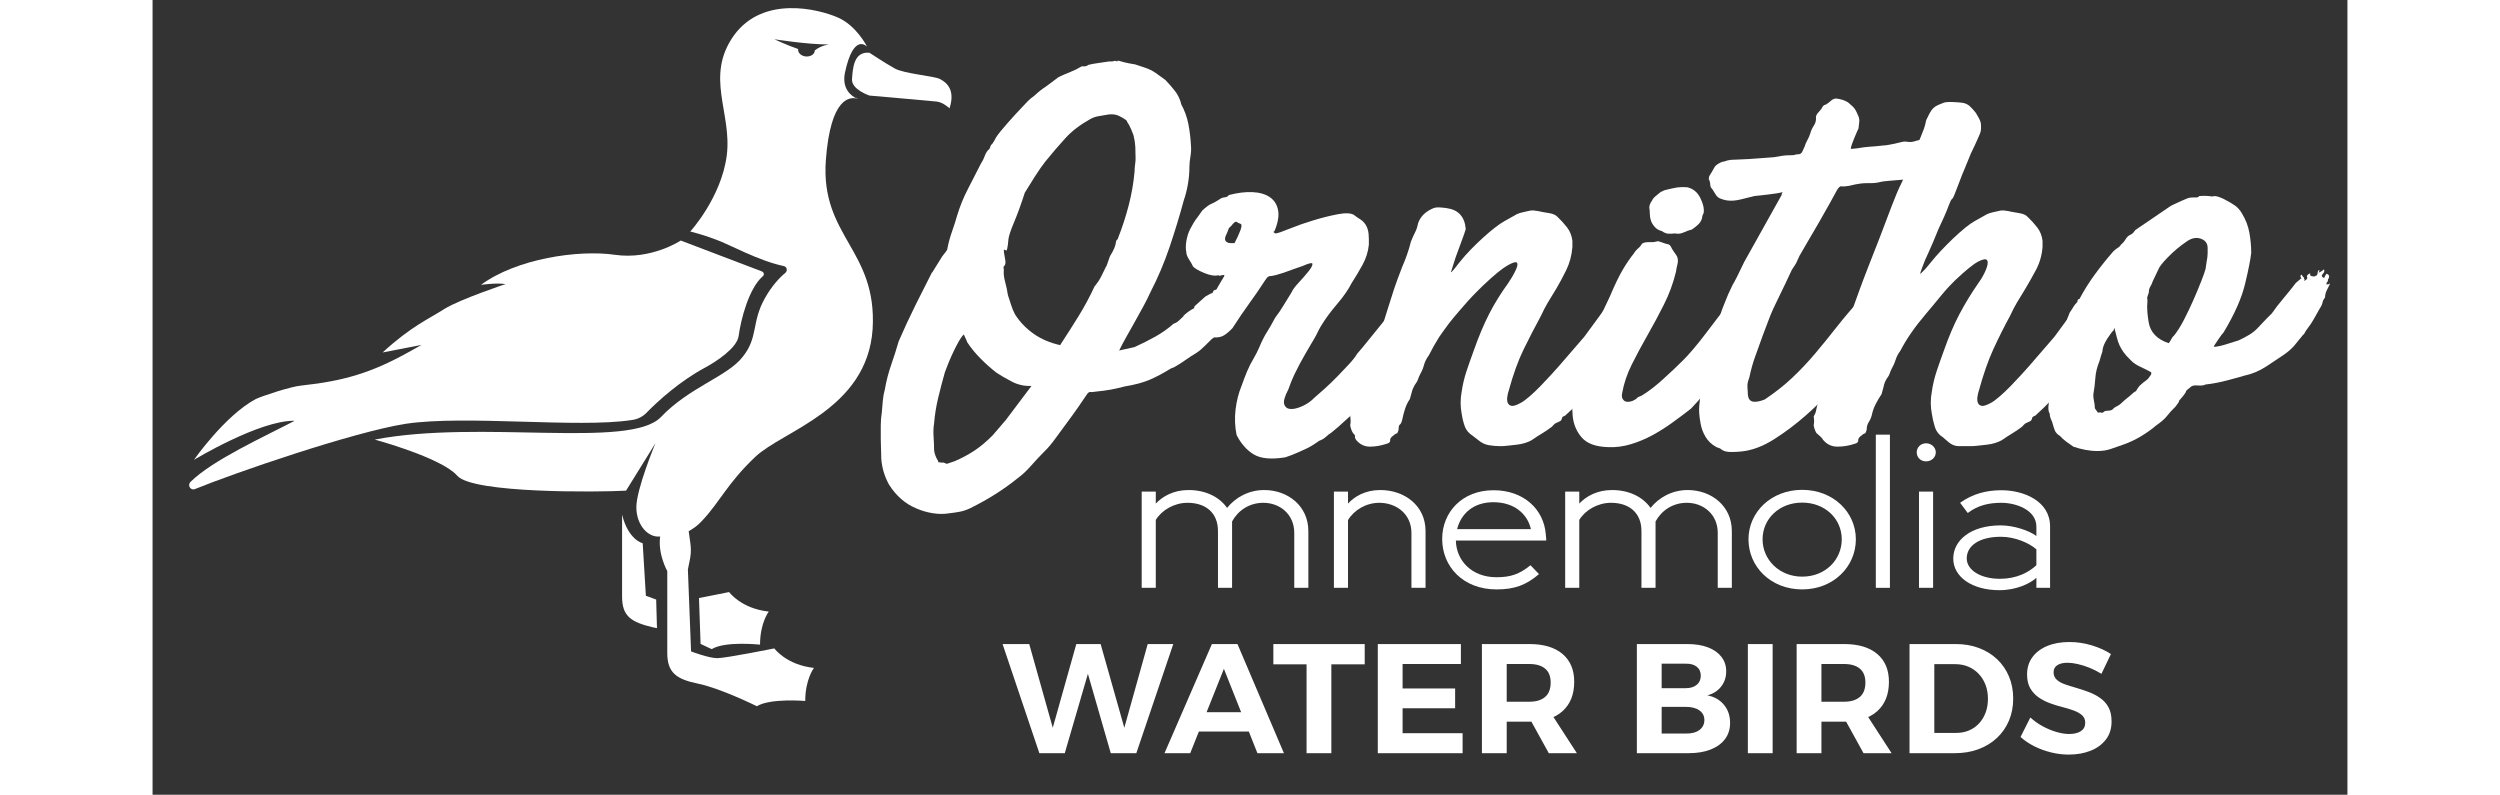
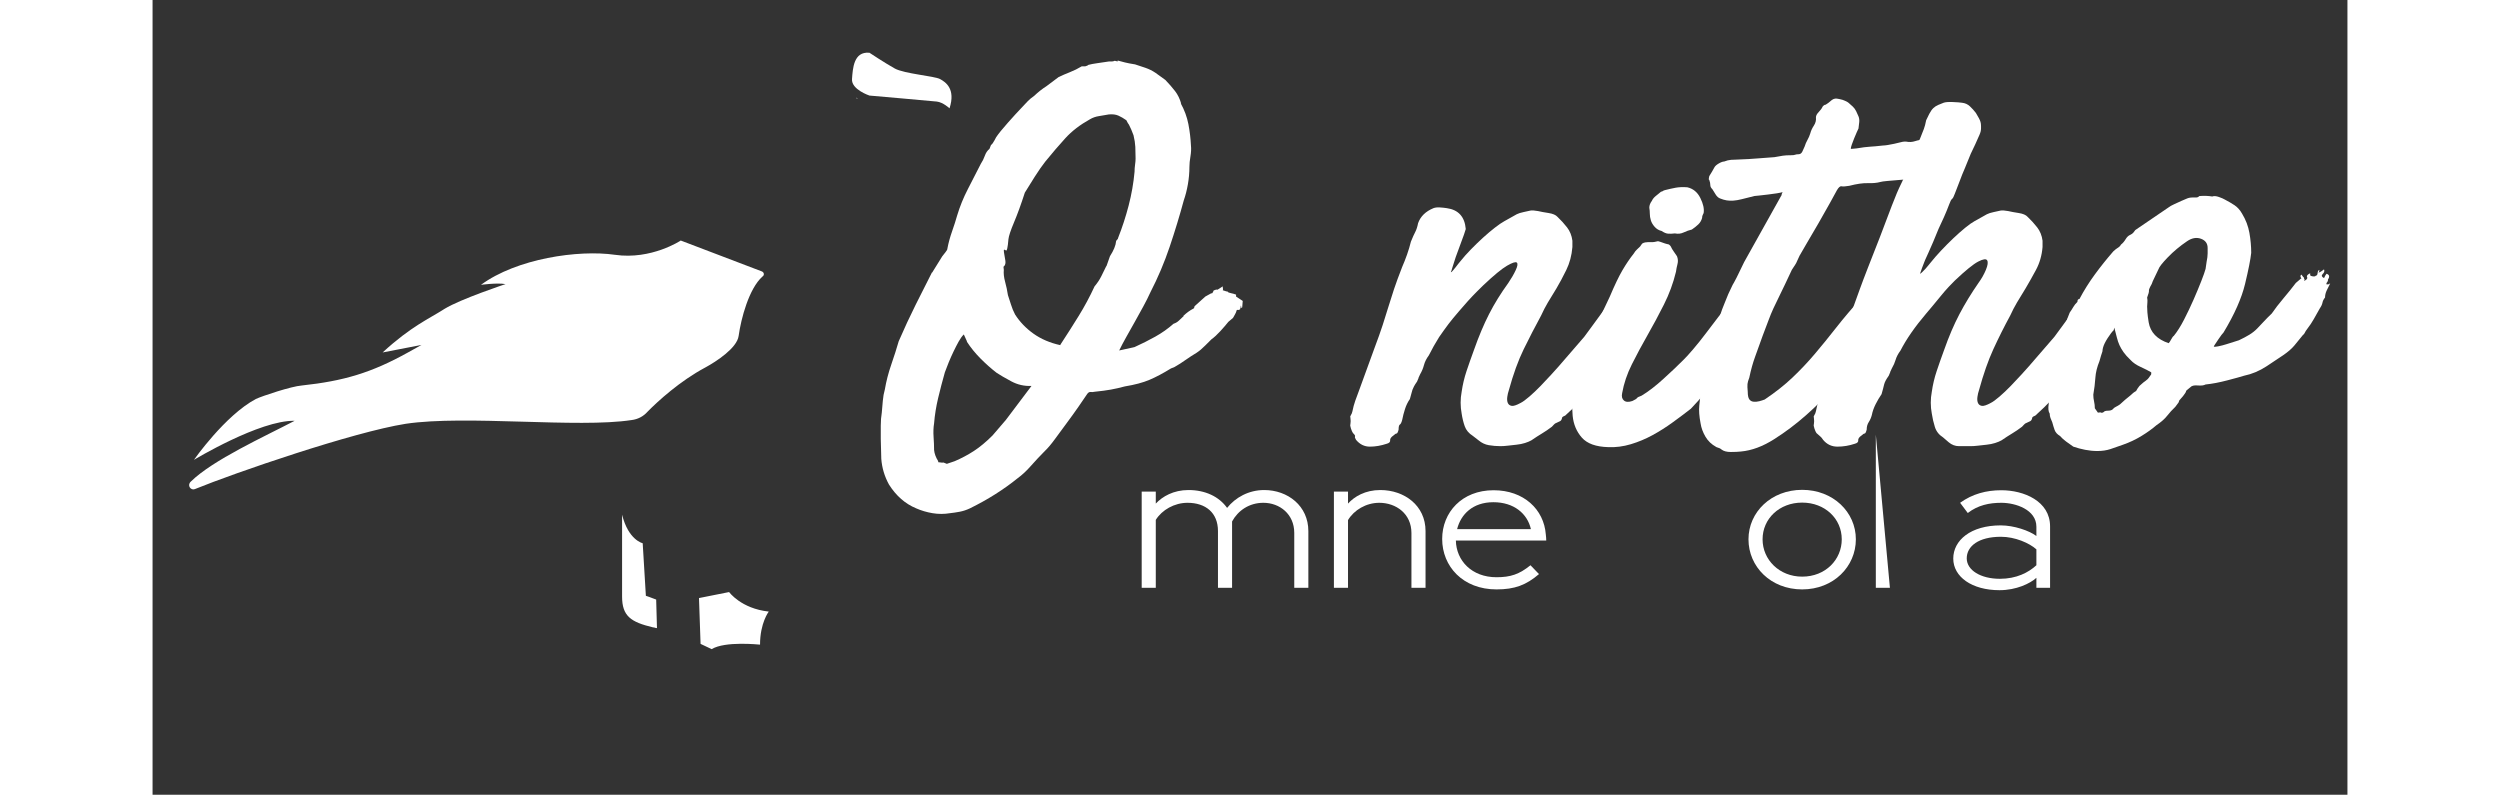
<svg xmlns="http://www.w3.org/2000/svg" viewBox="0 0 506.628 183.446" style="width: 280px; height: 89.012px; max-height: 100%;">
  <rect x="0" y="0" width="506.628" height="183.446" fill="#333333" stroke="none" />
  <rect id="backgroundrect" width="100%" height="100%" x="0" y="0" fill="none" stroke="none" class="" style="" transform="matrix(1, 0, 0, 1, 0, -2.842170943040401e-14)" />
  <g class="currentLayer" style="" transform="matrix(0.76, 0, 0, 0.72, -641.903, 107.554)">
    <g transform="matrix(-2.408, 0, 0, 2.408, 1091.717, -155.587)" id="logomark" style="">
      <g fill="#232323">
        <path d="M14.4 13.1c-.1-1.4-.2-3.7-2.2-3.5 0 0-2 1.4-3.2 2.1-1.2.7-5 1-5.7 1.4-.7.4-2 1.3-1.2 3.9 0 0 .8-.8 1.6-.9.9-.1 8.5-.8 8.5-.8s2.3-.8 2.2-2.2zM97.8 66.7c-2.8-2.9-9.3-6-13.1-8.1 4.4-.1 12.7 5.2 12.7 5.2s-3.9-5.9-7.8-8.1c-.8-.4-4.5-1.7-5.8-1.8-5.3-.6-8.8-1.7-13.4-4.4-1-.6-1.7-1-1.7-1l4.9 1C70 46 67.7 45 65.8 43.7c-2-1.3-7.7-3.3-7.7-3.3 1.1-.2 3.1.1 3.1.1-4.5-3.5-12.3-4.7-16.9-4-4.6.7-8.3-1.9-8.3-1.9l-10.2 4.1c-.3.1-.4.5-.1.7 1.7 1.6 2.7 5.6 3 7.9.2 1.6 2.8 3.4 4.2 4.2 3.2 1.8 6 4.5 7.3 5.9.5.6 1.2 1 2 1.1 6.8 1.1 20.9-.7 28.5.5 6.6 1.1 21.5 6.5 26.6 8.7.5.2 1-.5.5-1zM40.8 74.9l-.4 7s-.6.2-1.3.5l-.1 3.8c.2 0 .3-.1.5-.1 2.8-.7 3.9-1.5 3.9-4.1V71.1c-.8 3.4-2.6 3.8-2.6 3.8zM32.1 89l1.4-.7.2-6.1-3.8-.8s-1.5 2.2-5 2.6c0 0 1.1 1.5 1.1 4.4.1 0 4.4-.5 6.1.6z" style="fill: rgb(255, 255, 255);" />
-         <path d="M38.5 58.1c-3.6-4-8.4-5.4-10.3-8-2-2.6-1.1-4.6-2.8-7.8-.9-1.7-1.9-2.8-2.6-3.4-.3-.3-.2-.8.2-.9 3.2-.7 6.9-2.9 8.5-3.5 1.7-.7 3.3-1.1 3.3-1.1s-3.9-4.5-4.6-10.1c-.7-5.7 2.8-10.5-.9-16-3.7-5.4-10.7-3.5-13.1-2.4-2.4 1.1-3.7 3.9-3.7 3.9s1.7-2 2.8 3.5c.4 2.2-.9 3.1-1.5 3.4.8-.2 3.3-.3 3.9 8.2.7 10.2-6.5 11.9-5.9 22.5.7 10.7 11.3 13.5 14.8 17s4.4 5.9 6.7 8.5c.6.7 1.2 1.1 1.7 1.4l-.2 1.5c-.1.7-.1 1.3 0 2l.3 1.6-.4 10.9s-2.2.9-3.3.9c-1.1 0-7.2-1.3-7.2-1.3s-1.5 2.2-5 2.6c0 0 1.1 1.5 1.1 4.4 0 0 4.4-.4 6.1.7 0 0 4.6-2.4 7.4-3s3.9-1.5 3.9-4.1V78.6s1.2-2.2.9-4.6c1.5.2 3-1.5 3-3.9s-2.4-8.5-2.4-8.5l3.7 6.3c3.3.2 19.4.4 21.3-2 2-2.4 10.4-4.8 10.4-4.8-13.3-2.7-32.2 1.3-36.1-3zm-18.4-48c-.5 0-1-.3-1-.8-.8-.7-1.8-.8-1.8-.8 2.8 0 6.9-.7 6.9-.7s-1.6.8-3 1.3v.1c0 .5-.5.9-1.1.9z" style="fill: rgb(255, 255, 255);" />
        <path d="M13.9 15.6c-.2 0-.2.1-.2.1s.1 0 .2-.1z" style="fill: rgb(255, 255, 255);" />
      </g>
    </g>
    <g transform="matrix(2.255, 0, 0, 2.255, 854.962, -115.605)" fill="#ffffff" id="svg_13" class="selected" fill-opacity="1" style="">
      <g id="line1" fill="#ffffff" fill-opacity="1">
        <path d="M138.904,68.592 L140.803,68.592 L140.803,59.156 C141.612,57.592 143.12,56.503 145.018,56.503 C147.224,56.503 149.178,58.123 149.178,60.775 L149.178,68.592 L151.077,68.592 L151.077,60.524 C151.077,56.95 148.313,54.689 145.13,54.689 C143.036,54.689 141.249,55.75 140.132,57.229 C139.044,55.61 137.173,54.689 134.94,54.689 C132.901,54.689 131.422,55.61 130.528,56.615 L130.528,54.912 L128.63,54.912 L128.63,68.592 L130.528,68.592 L130.528,58.932 C131.366,57.508 133.041,56.503 134.8,56.503 C137.229,56.503 138.904,57.899 138.904,60.524 z" id="svg_14" fill-opacity="1" style="" />
        <path d="M164.961,68.592 L166.86,68.592 L166.86,60.524 C166.86,56.866 163.984,54.689 160.773,54.689 C158.735,54.689 157.283,55.61 156.418,56.615 L156.418,54.912 L154.519,54.912 L154.519,68.592 L156.418,68.592 L156.418,58.96 C157.228,57.536 158.847,56.503 160.634,56.503 C162.867,56.503 164.961,58.039 164.961,60.803 z" id="svg_15" fill-opacity="1" style="" />
        <path d="M176.416,68.816 C178.873,68.816 180.409,68.202 182.14,66.638 L180.995,65.382 C179.487,66.666 178.315,67.085 176.416,67.085 C173.094,67.085 171,64.74 170.944,61.864 L183.117,61.864 C183.117,61.585 183.089,61.305 183.061,61.026 C182.81,57.425 180.074,54.717 176.025,54.717 C171.754,54.717 169.101,57.871 169.101,61.64 C169.101,65.549 171.893,68.816 176.416,68.816 zM175.997,56.42 C178.761,56.42 180.576,58.039 181.051,60.245 L171.112,60.245 C171.614,58.151 173.206,56.42 175.997,56.42 z" id="svg_16" fill-opacity="1" style="" />
-         <path d="M195.94,68.592 L197.839,68.592 L197.839,59.156 C198.648,57.592 200.156,56.503 202.055,56.503 C204.26,56.503 206.215,58.123 206.215,60.775 L206.215,68.592 L208.113,68.592 L208.113,60.524 C208.113,56.95 205.349,54.689 202.166,54.689 C200.072,54.689 198.286,55.75 197.169,57.229 C196.08,55.61 194.209,54.689 191.976,54.689 C189.938,54.689 188.458,55.61 187.565,56.615 L187.565,54.912 L185.666,54.912 L185.666,68.592 L187.565,68.592 L187.565,58.932 C188.402,57.508 190.077,56.503 191.836,56.503 C194.265,56.503 195.94,57.899 195.94,60.524 z" id="svg_17" fill-opacity="1" style="" />
        <path d="M217.586,67.001 C214.515,67.001 212.253,64.6 212.253,61.696 C212.253,58.765 214.515,56.475 217.586,56.475 C220.657,56.475 222.918,58.765 222.918,61.696 C222.918,64.572 220.741,67.001 217.586,67.001 zM217.586,68.816 C221.83,68.816 224.817,65.549 224.817,61.696 C224.817,57.816 221.746,54.661 217.586,54.661 C213.426,54.661 210.355,57.816 210.355,61.696 C210.355,65.577 213.342,68.816 217.586,68.816 z" id="svg_18" fill-opacity="1" style="" />
-         <path d="M227.506,68.592 L229.404,68.592 L229.404,46.815 L227.506,46.815 z" id="svg_19" fill-opacity="1" style="" />
-         <path d="M233.321,68.592 L235.22,68.592 L235.22,54.912 L233.321,54.912 zM234.271,50.612 C234.997,50.612 235.583,50.054 235.583,49.328 C235.583,48.63 234.997,48.044 234.271,48.044 C233.545,48.044 233.014,48.63 233.014,49.328 C233.014,50.054 233.545,50.612 234.271,50.612 z" id="svg_20" fill-opacity="1" style="" />
+         <path d="M227.506,68.592 L229.404,68.592 L227.506,46.815 z" id="svg_19" fill-opacity="1" style="" />
        <path d="M244.162,68.927 C246.424,68.927 248.294,67.978 249.132,67.169 L249.132,68.592 L250.975,68.592 L250.975,59.854 C250.975,56.252 247.429,54.717 244.414,54.717 C242.375,54.717 240.505,55.247 238.858,56.503 L239.891,57.955 C241.259,56.838 242.794,56.503 244.414,56.503 C246.34,56.503 249.132,57.481 249.132,59.91 L249.132,61.222 C248.183,60.468 246.117,59.714 244.33,59.714 C240.282,59.714 237.936,61.836 237.936,64.432 C237.936,67.029 240.449,68.927 244.162,68.927 zM244.218,67.308 C241.622,67.308 239.751,66.08 239.751,64.404 C239.751,62.674 241.342,61.333 244.358,61.333 C246.256,61.333 248.183,62.227 249.132,63.12 L249.132,65.382 C248.071,66.415 246.452,67.308 244.218,67.308 z" id="svg_21" fill-opacity="1" style="" />
      </g>
    </g>
    <g id="line1" class="selected" fill="#ffffff" fill-opacity="1" transform="matrix(1.286, 0, 0, 1.286, 841.421, -159.95)" style="">
      <path d="M252.559,81.3 L251.106,82.148 L248.563,84.569 L248.442,85.054 C247.877,85.377 247.413,85.679 247.05,85.962 C246.687,86.244 246.303,86.587 245.9,86.991 L246.021,86.991 L244.87,88.141 C244.507,88.505 244.083,88.767 243.599,88.928 C242.307,90.139 240.875,91.209 239.3,92.137 C237.726,93.065 236.092,93.933 234.397,94.74 C234.316,94.74 234.235,94.761 234.154,94.801 C234.074,94.841 233.993,94.862 233.912,94.862 L230.764,95.588 C231.248,94.539 231.813,93.408 232.459,92.198 C233.105,90.987 233.771,89.736 234.457,88.444 C235.143,87.153 235.809,85.881 236.455,84.63 C237.101,83.379 237.666,82.188 238.15,81.058 C239.926,77.425 241.44,73.652 242.691,69.737 C243.942,65.822 245.052,61.967 246.021,58.173 C246.424,56.962 246.747,55.63 246.989,54.177 C247.231,52.724 247.353,51.271 247.353,49.818 C247.353,49.092 247.433,48.224 247.595,47.215 C247.756,46.206 247.797,45.298 247.716,44.491 C247.635,42.715 247.433,40.939 247.11,39.163 C246.787,37.387 246.182,35.652 245.294,33.956 L245.415,34.078 C245.092,32.867 244.608,31.817 243.962,30.929 C243.316,30.041 242.55,29.113 241.662,28.144 C240.854,27.499 240.088,26.913 239.361,26.389 C238.635,25.864 237.827,25.44 236.939,25.117 L234.518,24.27 C234.114,24.189 233.67,24.108 233.186,24.028 C232.701,23.947 231.773,23.705 230.401,23.301 L230.401,23.543 C229.917,23.382 229.634,23.341 229.553,23.422 C229.473,23.503 229.271,23.543 228.948,23.543 L228.342,23.543 C227.374,23.705 226.466,23.846 225.618,23.967 C224.77,24.088 224.064,24.229 223.499,24.391 C223.338,24.552 223.136,24.653 222.894,24.694 C222.651,24.734 222.692,24.754 223.015,24.754 L221.925,24.754 C221.037,25.319 220.109,25.803 219.14,26.207 C218.171,26.611 217.283,27.014 216.476,27.418 L213.57,29.719 C212.602,30.364 211.633,31.172 210.664,32.14 C210.099,32.544 209.595,32.988 209.151,33.472 C208.707,33.956 208.202,34.521 207.637,35.167 C206.83,36.055 205.781,37.266 204.489,38.8 C203.197,40.334 202.269,41.544 201.704,42.432 C201.785,42.271 201.664,42.513 201.341,43.159 C201.018,43.805 200.735,44.208 200.493,44.37 L200.13,45.338 C199.646,45.742 199.282,46.307 199.04,47.033 C198.798,47.76 198.475,48.446 198.072,49.092 C197.103,51.11 196.094,53.189 195.044,55.328 C193.995,57.467 193.147,59.667 192.502,61.927 C192.179,63.138 191.775,64.47 191.291,65.923 C190.806,67.376 190.443,68.788 190.201,70.16 C190.201,70.403 190.04,70.725 189.717,71.129 C189.394,71.533 189.152,71.856 188.99,72.098 L186.569,76.215 L186.569,76.094 C185.358,78.596 184.066,81.3 182.694,84.206 C181.322,87.112 179.99,90.139 178.698,93.287 C178.214,95.063 177.629,97.001 176.942,99.099 C176.256,101.198 175.752,103.257 175.429,105.275 C175.187,106.163 175.025,107.111 174.945,108.12 C174.864,109.129 174.783,110.118 174.702,111.087 C174.541,112.055 174.46,113.145 174.46,114.356 L174.46,117.625 C174.46,118.352 174.48,119.179 174.521,120.107 C174.561,121.036 174.581,121.863 174.581,122.59 C174.743,124.85 175.348,126.989 176.398,129.007 C178.093,131.832 180.232,133.81 182.815,134.94 C184.026,135.505 185.317,135.909 186.69,136.151 C188.062,136.393 189.434,136.393 190.806,136.151 C191.533,136.07 192.3,135.949 193.107,135.788 C193.914,135.626 194.722,135.344 195.529,134.94 C199.726,132.761 203.48,130.258 206.79,127.433 C207.839,126.626 208.868,125.617 209.877,124.406 C210.886,123.195 211.996,121.944 213.207,120.652 C213.933,119.926 214.741,118.917 215.629,117.625 C216.517,116.334 217.445,115.002 218.414,113.629 C219.382,112.257 220.29,110.925 221.138,109.634 C221.986,108.342 222.692,107.252 223.257,106.364 C223.499,106.042 223.761,105.9 224.044,105.941 C224.326,105.981 224.629,105.961 224.952,105.88 C226.486,105.719 227.777,105.537 228.827,105.335 C229.876,105.133 230.966,104.871 232.096,104.548 C234.437,104.145 236.374,103.6 237.908,102.914 C239.442,102.227 241.137,101.279 242.994,100.068 L243.841,99.705 L245.173,98.857 L247.716,97.041 C248.765,96.395 249.552,95.83 250.077,95.346 C250.602,94.862 251.429,94.014 252.559,92.803 C253.205,92.319 253.911,91.633 254.678,90.745 C255.445,89.857 256.071,89.09 256.555,88.444 L257.645,87.475 C257.725,87.314 257.867,87.052 258.068,86.688 C258.27,86.325 258.412,85.982 258.492,85.659 C258.492,85.498 258.593,85.437 258.795,85.478 C258.997,85.518 259.178,85.457 259.34,85.296 C259.34,85.134 259.36,85.034 259.4,84.993 C259.441,84.953 259.461,84.852 259.461,84.69 C259.461,84.448 259.481,84.368 259.521,84.448 C259.562,84.529 259.582,84.63 259.582,84.751 C259.582,84.872 259.602,84.953 259.643,84.993 C259.683,85.034 259.743,84.973 259.824,84.812 L259.945,83.237 L258.371,82.148 L258.371,81.663 C257.968,81.502 257.564,81.381 257.16,81.3 C256.757,81.219 256.474,81.098 256.313,80.937 L255.223,80.574 C255.304,80.412 255.324,80.291 255.284,80.21 C255.243,80.13 255.223,79.928 255.223,79.605 C254.335,80.251 253.871,80.533 253.831,80.453 C253.79,80.372 253.689,80.372 253.528,80.453 C253.447,80.533 253.326,80.574 253.165,80.574 C253.165,80.493 253.084,80.634 252.922,80.997 C252.761,81.361 252.64,81.462 252.559,81.3 zM216.961,94.014 L216.839,94.256 C214.418,93.691 212.319,92.743 210.543,91.411 C208.767,90.079 207.314,88.484 206.184,86.628 C205.781,85.821 205.458,84.993 205.215,84.146 C204.973,83.298 204.731,82.511 204.489,81.784 C204.328,80.654 204.106,79.544 203.823,78.455 C203.54,77.365 203.44,76.376 203.52,75.488 C203.52,75.327 203.5,75.145 203.46,74.943 C203.419,74.741 203.48,74.6 203.641,74.519 C203.884,74.197 203.964,73.753 203.884,73.188 C203.803,72.622 203.722,72.118 203.641,71.674 C203.561,71.23 203.52,70.887 203.52,70.645 C203.52,70.403 203.682,70.403 204.005,70.645 C204.247,70.887 204.449,69.959 204.61,67.86 C204.691,67.053 205.135,65.64 205.942,63.622 C206.749,61.604 207.597,59.142 208.485,56.236 C209.13,55.106 209.918,53.774 210.846,52.24 C211.774,50.706 212.602,49.455 213.328,48.486 C214.943,46.388 216.517,44.45 218.05,42.674 C219.584,40.899 221.521,39.324 223.862,37.952 C224.508,37.549 225.214,37.286 225.981,37.165 C226.748,37.044 227.535,36.903 228.342,36.741 C229.23,36.661 229.977,36.762 230.582,37.044 C231.188,37.327 231.813,37.71 232.459,38.194 L232.823,38.921 L233.065,39.284 C233.226,39.607 233.408,40.011 233.61,40.495 C233.811,40.979 233.993,41.464 234.154,41.948 C234.397,42.997 234.538,43.966 234.578,44.854 C234.619,45.742 234.639,46.711 234.639,47.76 C234.639,48.164 234.598,48.668 234.518,49.274 C234.437,49.879 234.397,50.464 234.397,51.029 C234.154,53.855 233.69,56.66 233.004,59.445 C232.318,62.229 231.491,64.913 230.522,67.497 C230.522,67.658 230.441,67.819 230.28,67.981 C230.118,68.142 230.038,68.263 230.038,68.344 C229.957,69.394 229.473,70.645 228.585,72.098 L227.737,74.641 L227.737,74.519 C227.333,75.407 226.93,76.275 226.526,77.123 C226.123,77.97 225.598,78.798 224.952,79.605 C223.822,82.188 222.571,84.65 221.198,86.991 C219.826,89.332 218.414,91.673 216.961,94.014 zM204.005,112.903 L200.856,116.778 C199.323,118.392 197.85,119.684 196.437,120.652 C195.024,121.621 193.511,122.469 191.896,123.195 L190.201,123.8 C190.12,123.881 189.939,123.841 189.656,123.679 C189.374,123.518 189.152,123.478 188.99,123.558 L188.022,123.437 L188.022,123.195 C187.457,122.226 187.134,121.298 187.053,120.41 C187.053,119.441 187.013,118.352 186.932,117.141 C186.851,115.93 186.891,114.8 187.053,113.751 C187.214,111.652 187.537,109.533 188.022,107.394 C188.506,105.255 189.031,103.136 189.596,101.037 C189.838,100.31 190.141,99.483 190.504,98.555 C190.867,97.626 191.25,96.718 191.654,95.83 C192.058,94.942 192.461,94.115 192.865,93.348 C193.269,92.581 193.672,91.996 194.076,91.592 L194.802,93.287 L194.802,93.408 C195.69,94.862 196.76,96.254 198.011,97.586 C199.262,98.918 200.534,100.108 201.825,101.158 C202.632,101.723 203.783,102.429 205.276,103.277 C206.769,104.124 208.364,104.508 210.059,104.427 zM252.922,85.417 L252.922,85.901 C253.003,85.821 253.003,85.659 252.922,85.417 zM256.313,80.937 L256.434,80.937 L256.192,80.816 C256.192,80.897 256.232,80.937 256.313,80.937 z" id="svg_22" fill-opacity="1" style="" />
-       <path d="M298.934,82.39 C298.611,82.39 298.369,82.471 298.208,82.632 C298.046,82.713 297.804,82.995 297.481,83.48 C296.835,84.045 296.129,84.832 295.362,85.841 C294.595,86.85 293.889,87.677 293.243,88.323 C292.355,89.453 291.286,90.846 290.035,92.5 C288.783,94.155 287.754,95.467 286.947,96.436 C286.543,97.162 285.918,98.01 285.07,98.978 C284.223,99.947 283.314,100.956 282.346,102.005 C281.377,103.055 280.388,104.064 279.379,105.033 C278.37,106.001 277.502,106.808 276.776,107.454 C276.049,108.261 275.141,108.927 274.051,109.452 C272.962,109.977 272.033,110.219 271.267,110.179 C270.5,110.138 269.995,109.755 269.753,109.028 C269.511,108.302 269.834,107.051 270.722,105.275 C271.206,103.822 271.67,102.611 272.114,101.642 C272.558,100.674 272.982,99.786 273.386,98.978 C273.789,98.171 274.193,97.404 274.596,96.678 C275,95.951 275.444,95.144 275.928,94.256 C276.251,93.691 276.514,93.227 276.715,92.864 C276.917,92.5 277.099,92.157 277.26,91.834 C277.422,91.512 277.583,91.168 277.745,90.805 C277.906,90.442 278.148,89.978 278.471,89.413 C279.44,87.718 280.691,85.921 282.225,84.025 C283.758,82.128 284.888,80.412 285.615,78.878 C286.503,77.425 287.371,75.892 288.218,74.277 C289.066,72.663 289.57,70.968 289.732,69.192 L289.732,67.86 C289.732,66.891 289.651,66.104 289.49,65.499 C289.328,64.893 289.086,64.369 288.763,63.925 C288.44,63.481 288.057,63.117 287.613,62.835 C287.169,62.552 286.705,62.209 286.22,61.806 C285.494,61.321 284.223,61.261 282.406,61.624 C280.59,61.987 278.673,62.492 276.655,63.138 C274.637,63.783 272.78,64.47 271.085,65.196 C269.39,65.923 268.3,66.326 267.816,66.407 C267.574,66.407 267.372,66.286 267.21,66.044 C267.21,65.963 267.251,65.923 267.331,65.923 L267.452,65.801 C268.26,63.783 268.542,62.068 268.3,60.655 C268.058,59.243 267.412,58.153 266.363,57.386 C265.313,56.619 263.941,56.195 262.246,56.115 C260.551,56.034 258.694,56.276 256.676,56.841 C256.434,57.164 256.151,57.346 255.828,57.386 C255.506,57.426 255.223,57.487 254.981,57.568 C253.931,58.294 253.124,58.779 252.559,59.021 C251.994,59.263 251.268,59.828 250.38,60.716 C249.976,61.362 249.653,61.846 249.411,62.169 C249.169,62.492 248.967,62.774 248.806,63.017 C248.644,63.259 248.462,63.561 248.261,63.925 C248.059,64.288 247.797,64.792 247.474,65.438 C247.07,66.326 246.787,67.295 246.626,68.344 C246.465,69.394 246.465,70.322 246.626,71.129 C246.626,71.613 246.848,72.219 247.292,72.945 C247.736,73.672 248.039,74.237 248.2,74.641 C248.604,75.125 249.492,75.67 250.864,76.275 C252.236,76.881 253.366,77.062 254.254,76.82 C254.254,76.981 254.436,77.002 254.799,76.881 C255.162,76.759 255.425,76.739 255.586,76.82 C255.667,76.82 255.606,77.002 255.405,77.365 C255.203,77.728 254.961,78.152 254.678,78.636 C254.396,79.121 254.153,79.565 253.952,79.968 L253.649,80.574 C253.487,80.816 253.265,81.219 252.983,81.784 C252.7,82.35 252.398,82.935 252.075,83.54 C251.752,84.146 251.469,84.67 251.227,85.114 C250.985,85.558 250.824,85.821 250.743,85.901 C250.904,86.224 250.884,86.487 250.682,86.688 L250.137,87.233 C249.976,87.475 249.956,87.758 250.077,88.081 C250.198,88.404 250.178,88.646 250.016,88.807 C250.178,88.888 250.198,88.989 250.077,89.11 C249.956,89.231 249.936,89.372 250.016,89.534 C250.097,89.695 250.097,89.837 250.016,89.958 C249.936,90.079 249.976,90.18 250.137,90.26 C250.541,90.583 250.844,90.926 251.046,91.29 C251.247,91.653 251.469,91.915 251.712,92.077 C252.034,92.238 252.317,92.319 252.559,92.319 L253.165,92.319 C254.133,92.399 254.94,92.218 255.586,91.774 C256.232,91.33 256.878,90.745 257.524,90.018 C258.896,87.758 260.208,85.72 261.459,83.903 C262.71,82.087 263.981,80.13 265.273,78.031 C265.434,77.789 265.576,77.587 265.697,77.425 C265.818,77.264 265.999,77.143 266.242,77.062 C266.645,77.062 267.19,76.961 267.876,76.759 C268.562,76.558 269.289,76.316 270.056,76.033 C270.823,75.75 271.569,75.468 272.296,75.185 C273.022,74.903 273.628,74.681 274.112,74.519 C275.646,73.793 276.413,73.632 276.413,74.035 C276.413,74.439 276.09,75.064 275.444,75.912 C274.798,76.759 274.031,77.688 273.143,78.697 C272.255,79.706 271.731,80.453 271.569,80.937 C270.843,82.148 270.197,83.258 269.632,84.267 C269.067,85.276 268.381,86.345 267.574,87.475 C266.847,88.928 266.201,90.119 265.636,91.047 C265.071,91.976 264.466,93.247 263.82,94.862 C263.497,95.669 263.093,96.516 262.609,97.404 C261.963,98.534 261.418,99.664 260.974,100.795 C260.53,101.925 260.107,103.095 259.703,104.306 C258.977,106.163 258.492,108.161 258.25,110.3 C258.008,112.439 258.089,114.558 258.492,116.657 C259.542,118.836 260.894,120.451 262.549,121.5 C264.203,122.549 266.686,122.791 269.995,122.226 L271.448,121.682 C271.771,121.56 272.054,121.439 272.296,121.318 C272.538,121.197 272.8,121.076 273.083,120.955 C273.365,120.834 273.749,120.652 274.233,120.41 C274.96,120.087 275.605,119.744 276.17,119.381 C276.736,119.018 277.341,118.594 277.987,118.11 C278.632,117.867 279.157,117.545 279.561,117.141 C279.964,116.737 280.408,116.374 280.893,116.051 C281.942,115.163 282.87,114.316 283.678,113.508 C284.485,112.701 285.413,111.854 286.463,110.966 C286.785,110.723 287.088,110.421 287.371,110.057 C287.653,109.694 287.956,109.351 288.279,109.028 C288.844,108.463 289.348,107.979 289.792,107.575 C290.236,107.172 290.64,106.748 291.003,106.304 C291.366,105.86 291.75,105.396 292.154,104.911 C292.557,104.427 293.041,103.822 293.607,103.095 C293.768,102.772 294.091,102.288 294.575,101.642 C295.06,100.996 295.584,100.31 296.149,99.584 C296.714,98.857 297.239,98.171 297.723,97.525 C298.208,96.88 298.531,96.395 298.692,96.072 C299.096,95.427 299.499,94.801 299.903,94.196 C300.306,93.59 300.71,93.005 301.114,92.44 C301.517,91.794 301.84,91.148 302.082,90.502 C302.325,89.857 302.607,89.171 302.93,88.444 C303.091,88.04 303.132,87.697 303.051,87.415 C302.97,87.132 302.89,86.709 302.809,86.143 C302.728,85.982 302.809,85.821 303.051,85.659 C303.293,85.498 303.293,85.336 303.051,85.175 C302.728,85.013 302.567,84.812 302.567,84.569 C302.567,84.327 302.486,83.924 302.325,83.359 C302.163,83.197 302.022,83.015 301.901,82.814 C301.78,82.612 301.517,82.592 301.114,82.753 C300.952,82.592 300.589,82.531 300.024,82.572 C299.459,82.612 299.096,82.551 298.934,82.39 zM259.34,63.985 C259.743,64.066 259.764,64.611 259.4,65.62 C259.037,66.629 258.573,67.698 258.008,68.829 L257.1,68.829 C256.737,68.829 256.434,68.748 256.192,68.586 C255.949,68.425 255.808,68.183 255.768,67.86 C255.728,67.537 255.869,67.053 256.192,66.407 C256.515,65.6 256.656,65.196 256.615,65.196 C256.575,65.196 256.797,64.954 257.281,64.47 C257.846,63.662 258.27,63.36 258.553,63.561 C258.835,63.763 259.098,63.904 259.34,63.985 z" id="svg_23" fill-opacity="1" style="" />
      <path d="M 316.733 79.363 C 319.236 76.86 321.113 75.226 322.364 74.459 C 323.615 73.692 324.382 73.43 324.664 73.672 C 324.947 73.914 324.866 74.54 324.422 75.549 C 323.978 76.558 323.393 77.627 322.667 78.757 C 320.891 81.34 319.377 83.924 318.126 86.507 C 316.875 89.09 315.684 92.077 314.554 95.467 C 313.908 97.324 313.323 99.079 312.798 100.734 C 312.274 102.389 311.89 104.104 311.648 105.88 C 311.487 106.768 311.406 107.676 311.406 108.604 C 311.406 109.533 311.487 110.441 311.648 111.329 C 311.809 112.459 312.052 113.508 312.374 114.477 C 312.697 115.446 313.343 116.253 314.312 116.899 L 315.644 117.988 C 316.37 118.634 317.177 119.038 318.065 119.199 C 318.953 119.361 319.882 119.441 320.85 119.441 C 321.335 119.441 321.9 119.401 322.545 119.32 C 323.191 119.24 323.877 119.159 324.604 119.078 C 325.33 118.998 325.996 118.856 326.602 118.654 C 327.207 118.453 327.712 118.231 328.115 117.988 C 329.003 117.343 329.831 116.778 330.598 116.293 C 331.364 115.809 332.151 115.244 332.959 114.598 C 333.12 114.437 333.282 114.255 333.443 114.053 C 333.604 113.851 333.806 113.71 334.048 113.629 L 334.896 113.206 C 335.138 113.085 335.3 112.782 335.38 112.298 C 335.461 112.136 335.703 111.975 336.107 111.813 C 337.56 110.441 338.932 109.028 340.224 107.575 C 341.515 106.122 342.766 104.589 343.977 102.974 C 344.785 101.925 345.652 100.835 346.581 99.705 C 347.509 98.575 348.377 97.364 349.184 96.072 C 349.345 95.83 349.487 95.628 349.608 95.467 C 349.729 95.305 349.87 95.063 350.031 94.74 C 350.274 94.256 350.677 93.61 351.242 92.803 C 351.807 91.996 352.393 91.148 352.998 90.26 C 353.603 89.372 354.189 88.505 354.754 87.657 C 355.319 86.809 355.722 86.103 355.965 85.538 C 356.045 85.377 356.126 85.175 356.207 84.933 C 356.287 84.69 356.247 84.489 356.086 84.327 C 356.005 84.004 355.904 83.742 355.783 83.54 C 355.662 83.338 355.642 83.076 355.722 82.753 C 355.965 82.511 356.267 82.309 356.631 82.148 C 356.994 81.986 357.095 81.704 356.933 81.3 C 356.772 80.897 356.651 80.695 356.57 80.695 L 356.57 80.089 C 356.166 79.928 355.924 79.807 355.843 79.726 C 355.763 79.645 355.642 79.403 355.48 79 C 354.996 79.161 354.693 79.242 354.572 79.242 C 354.451 79.242 354.189 79.201 353.785 79.121 C 353.624 78.959 353.624 78.778 353.785 78.576 C 353.947 78.374 353.906 78.192 353.664 78.031 C 353.341 78.192 353.099 78.374 352.937 78.576 C 352.776 78.778 352.615 78.959 352.453 79.121 C 352.292 79.282 352.191 79.444 352.15 79.605 C 352.11 79.766 351.969 79.807 351.727 79.726 C 351.565 79.565 351.444 79.524 351.363 79.605 C 351.283 79.686 351.162 79.766 351 79.847 C 351.081 79.444 351.222 79.121 351.424 78.878 C 351.626 78.636 351.727 78.313 351.727 77.91 C 350.758 78.313 350.132 78.636 349.85 78.878 C 349.567 79.121 349.144 79.645 348.578 80.453 C 348.094 81.26 347.489 82.188 346.762 83.237 C 346.036 84.287 345.309 85.356 344.583 86.446 C 343.856 87.536 343.13 88.585 342.403 89.594 C 341.677 90.603 341.071 91.471 340.587 92.198 L 334.533 99.584 C 334.129 100.068 333.544 100.754 332.777 101.642 C 332.01 102.53 331.183 103.458 330.295 104.427 C 329.407 105.396 328.519 106.284 327.631 107.091 C 326.743 107.898 326.057 108.423 325.573 108.665 C 324.604 109.23 323.898 109.472 323.454 109.392 C 323.01 109.311 322.707 109.069 322.545 108.665 C 322.384 108.261 322.344 107.757 322.424 107.151 C 322.505 106.546 322.626 106.001 322.788 105.517 C 323.837 101.481 325.008 98.07 326.299 95.285 C 327.591 92.5 328.963 89.695 330.416 86.87 C 330.9 85.74 331.425 84.67 331.99 83.661 C 332.555 82.652 333.241 81.462 334.048 80.089 C 334.775 78.798 335.542 77.284 336.349 75.549 C 337.156 73.813 337.641 71.896 337.802 69.797 L 337.802 68.223 C 337.641 66.932 337.217 65.822 336.531 64.893 C 335.845 63.965 335.098 63.097 334.291 62.29 C 333.887 61.806 333.181 61.483 332.172 61.321 C 331.163 61.16 330.335 60.998 329.689 60.837 C 328.882 60.676 328.277 60.635 327.873 60.716 C 327.47 60.797 326.945 60.918 326.299 61.079 C 325.573 61.241 325.028 61.422 324.664 61.624 C 324.301 61.826 323.312 62.411 321.698 63.38 C 321.133 63.703 320.406 64.227 319.518 64.954 C 318.63 65.68 317.702 66.508 316.733 67.436 C 315.765 68.364 314.796 69.353 313.827 70.403 C 312.859 71.452 312.011 72.461 311.285 73.43 C 311.204 73.51 311.063 73.692 310.861 73.975 C 310.659 74.257 310.437 74.56 310.195 74.883 C 309.953 75.206 309.731 75.488 309.529 75.73 C 309.327 75.972 309.186 76.094 309.105 76.094 C 309.105 76.013 309.146 75.892 309.226 75.73 C 309.226 75.65 309.307 75.367 309.468 74.883 C 309.549 74.56 309.67 74.156 309.832 73.672 C 309.832 73.591 309.973 73.127 310.256 72.279 C 310.538 71.432 310.861 70.504 311.224 69.494 C 311.587 68.485 311.91 67.557 312.193 66.71 C 312.475 65.862 312.617 65.398 312.617 65.317 C 312.374 62.25 310.881 60.514 308.137 60.11 C 307.652 60.03 307.107 59.969 306.502 59.929 C 305.896 59.889 305.392 59.949 304.988 60.11 C 303.132 60.918 301.921 62.169 301.356 63.864 C 301.194 64.752 300.972 65.479 300.69 66.044 C 300.407 66.609 300.064 67.416 299.661 68.465 C 299.419 69.515 299.116 70.584 298.753 71.674 C 298.389 72.764 298.006 73.793 297.602 74.762 C 296.795 76.941 296.149 78.798 295.665 80.331 C 295.181 81.865 294.737 83.338 294.333 84.751 C 293.929 86.164 293.485 87.657 293.001 89.231 C 292.517 90.805 291.871 92.722 291.064 94.983 L 287.431 105.517 C 287.108 106.405 286.806 107.273 286.523 108.12 C 286.241 108.968 286.019 109.836 285.857 110.723 C 285.776 111.127 285.655 111.45 285.494 111.692 C 285.332 111.934 285.292 112.136 285.373 112.298 C 285.454 112.943 285.454 113.508 285.373 113.993 C 285.292 114.154 285.332 114.497 285.494 115.022 C 285.655 115.547 285.817 115.93 285.978 116.172 C 286.382 116.576 286.543 116.858 286.463 117.02 C 286.382 117.181 286.463 117.464 286.705 117.867 C 287.593 118.998 288.682 119.563 289.974 119.563 C 291.266 119.563 292.597 119.32 293.97 118.836 C 294.535 118.675 294.797 118.392 294.757 117.988 C 294.716 117.585 294.979 117.181 295.544 116.778 C 295.867 116.455 296.109 116.293 296.27 116.293 C 296.432 116.293 296.593 115.97 296.755 115.325 C 296.755 114.598 296.856 114.174 297.057 114.053 C 297.259 113.932 297.441 113.549 297.602 112.903 C 297.764 112.015 297.986 111.107 298.268 110.179 C 298.551 109.25 298.934 108.423 299.419 107.696 C 299.58 107.131 299.701 106.667 299.782 106.304 C 299.862 105.941 299.943 105.638 300.024 105.396 C 300.105 105.154 300.226 104.871 300.387 104.548 C 300.549 104.225 300.791 103.822 301.114 103.337 C 301.356 102.772 301.477 102.47 301.477 102.429 C 301.477 102.389 301.457 102.409 301.416 102.49 C 301.376 102.57 301.376 102.57 301.416 102.49 C 301.457 102.409 301.598 102.086 301.84 101.521 C 302.244 100.795 302.547 100.028 302.748 99.221 C 302.95 98.413 303.334 97.606 303.899 96.799 C 304.625 95.265 305.432 93.752 306.32 92.258 C 306.32 92.258 308.298 89.211 309.59 87.596 L 311.043 85.78 C 311.688 84.973 312.374 84.146 313.101 83.298 C 313.827 82.45 314.534 81.663 315.22 80.937 C 315.906 80.21 316.411 79.686 316.733 79.363 Z" id="svg_24" fill-opacity="1" style="" />
      <path d="M358.023,68.344 C357.377,68.506 356.953,68.586 356.752,68.586 L355.601,68.586 C355.44,68.586 355.238,68.607 354.996,68.647 C354.754,68.687 354.512,68.788 354.269,68.95 C354.027,69.353 353.866,69.595 353.785,69.676 L353.059,70.403 C352.736,70.725 352.494,71.048 352.332,71.371 C351.363,72.663 350.455,74.075 349.608,75.609 C348.76,77.143 347.771,79.322 346.641,82.148 L344.583,86.749 C344.179,87.637 343.917,88.242 343.796,88.565 C343.675,88.888 343.594,89.15 343.554,89.352 C343.513,89.554 343.453,89.776 343.372,90.018 C343.291,90.26 343.089,90.664 342.766,91.229 C342.363,91.794 342.121,92.399 342.04,93.045 C341.959,93.691 341.798,94.337 341.556,94.983 C341.313,95.709 341.132,96.153 341.011,96.315 C340.89,96.476 340.789,96.617 340.708,96.738 C340.627,96.859 340.526,97.061 340.405,97.344 C340.284,97.626 340.062,98.252 339.739,99.221 C339.255,100.916 338.771,102.914 338.286,105.214 C337.802,107.515 337.661,109.735 337.863,111.874 C338.064,114.013 338.791,115.829 340.042,117.323 C341.293,118.816 343.372,119.603 346.278,119.684 C348.054,119.764 349.83,119.522 351.606,118.957 C353.381,118.392 355.077,117.645 356.691,116.717 C358.306,115.789 359.88,114.739 361.413,113.569 C362.947,112.398 364.4,111.248 365.772,110.118 C366.58,109.23 367.165,108.564 367.528,108.12 C367.891,107.676 368.214,107.273 368.497,106.909 C368.779,106.546 369.143,106.102 369.586,105.577 C370.03,105.053 370.777,104.225 371.827,103.095 C372.311,102.611 372.836,101.985 373.401,101.218 C373.966,100.452 374.531,99.644 375.096,98.797 C375.661,97.949 376.206,97.162 376.73,96.436 C377.255,95.709 377.679,95.144 378.002,94.74 C378.325,94.256 378.769,93.55 379.334,92.621 C379.899,91.693 380.484,90.704 381.089,89.655 C381.695,88.606 382.26,87.617 382.785,86.688 C383.309,85.76 383.693,85.054 383.935,84.569 C384.096,84.166 384.258,83.722 384.419,83.237 L384.904,81.784 C384.742,81.623 384.702,81.482 384.782,81.361 C384.863,81.24 384.823,81.018 384.661,80.695 C384.661,80.372 384.702,80.15 384.782,80.029 C384.863,79.908 384.944,79.686 385.025,79.363 C384.54,79.524 384.339,79.666 384.419,79.787 C384.5,79.908 384.339,80.049 383.935,80.21 C383.935,79.887 383.895,79.605 383.814,79.363 L384.298,77.547 L384.177,77.547 C384.096,77.547 384.056,77.466 384.056,77.304 C383.733,77.547 383.451,77.91 383.208,78.394 C382.482,78.313 382.078,78.112 381.998,77.789 C381.917,77.466 381.715,77.466 381.392,77.789 C381.15,77.547 380.968,77.345 380.847,77.183 C380.726,77.022 380.464,76.981 380.06,77.062 C379.899,76.981 379.556,77.224 379.031,77.789 C378.506,78.354 378.163,78.717 378.002,78.878 L377.396,79.484 C377.316,79.565 377.396,79.605 377.639,79.605 C377.881,79.605 377.84,79.686 377.517,79.847 C377.356,79.928 377.235,79.928 377.154,79.847 C376.912,80.17 376.852,80.453 376.973,80.695 C377.094,80.937 376.872,81.219 376.307,81.542 C375.984,82.107 375.681,82.572 375.399,82.935 C375.116,83.298 374.894,83.681 374.733,84.085 C374.087,84.812 373.28,85.841 372.311,87.173 C371.342,88.505 370.353,89.877 369.344,91.29 C368.335,92.702 367.326,94.034 366.317,95.285 C365.308,96.536 364.521,97.445 363.956,98.01 C362.665,99.382 361.09,100.956 359.234,102.732 C357.377,104.508 355.682,105.88 354.148,106.849 C353.503,107.091 353.139,107.293 353.059,107.454 C352.978,107.616 352.615,107.858 351.969,108.181 C351.081,108.504 350.415,108.463 349.971,108.06 C349.527,107.656 349.386,107.051 349.547,106.243 C349.951,103.822 350.718,101.42 351.848,99.039 C352.978,96.658 354.209,94.236 355.541,91.774 C356.873,89.312 358.164,86.769 359.415,84.146 C360.667,81.522 361.615,78.798 362.261,75.972 C362.342,75.327 362.463,74.681 362.624,74.035 C362.786,73.389 362.745,72.744 362.503,72.098 C362.261,71.694 361.999,71.291 361.716,70.887 C361.434,70.483 361.212,70.08 361.05,69.676 C360.808,69.272 360.525,69.071 360.203,69.071 C359.88,68.99 359.516,68.869 359.113,68.707 C358.709,68.546 358.346,68.425 358.023,68.344 zM362.019,66.407 C362.745,66.568 363.431,66.488 364.077,66.165 C364.723,65.842 365.369,65.6 366.015,65.438 C366.58,65.035 367.084,64.611 367.528,64.167 C367.972,63.723 368.275,63.178 368.436,62.532 C368.436,62.29 368.477,62.068 368.557,61.866 C368.638,61.664 368.719,61.483 368.799,61.321 C368.961,60.272 368.699,59.021 368.012,57.568 C367.326,56.115 366.297,55.227 364.925,54.904 C363.875,54.823 362.947,54.864 362.14,55.025 C361.333,55.186 360.485,55.388 359.597,55.63 C359.355,55.711 359.193,55.792 359.113,55.873 C359.032,55.953 358.911,55.994 358.75,55.994 C358.265,56.397 357.821,56.781 357.418,57.144 C357.014,57.507 356.731,57.891 356.57,58.294 C356.166,58.859 355.965,59.424 355.965,59.989 C356.045,60.474 356.086,60.978 356.086,61.503 C356.086,62.028 356.166,62.573 356.328,63.138 C356.489,63.703 356.792,64.248 357.236,64.772 C357.68,65.297 358.225,65.64 358.871,65.801 C359.436,66.205 359.94,66.427 360.384,66.467 C360.828,66.508 361.373,66.488 362.019,66.407 z" id="svg_25" fill-opacity="1" style="" />
      <path d="M387.446,56.115 C387.285,56.438 387.204,56.66 387.204,56.781 C387.204,56.902 387.164,57.003 387.083,57.083 L378.365,73.551 C377.477,75.488 376.892,76.759 376.609,77.365 C376.327,77.97 376.125,78.374 376.004,78.576 C375.883,78.778 375.762,79 375.641,79.242 C375.52,79.484 375.177,80.251 374.611,81.542 L373.703,83.903 C373.502,84.428 373.32,84.912 373.158,85.356 C372.997,85.8 372.836,86.305 372.674,86.87 C372.513,87.435 372.23,88.242 371.827,89.292 C371.1,91.471 370.374,94.074 369.647,97.102 C368.921,100.129 368.436,102.772 368.194,105.033 C368.033,106.728 367.891,108.161 367.77,109.331 C367.649,110.501 367.75,111.975 368.073,113.751 C368.234,114.881 368.618,115.991 369.223,117.08 C369.829,118.17 370.696,119.038 371.827,119.684 C372.392,119.845 372.795,120.047 373.037,120.289 C373.522,120.693 374.248,120.894 375.217,120.894 C376.186,120.894 376.993,120.854 377.639,120.773 C380.141,120.531 382.724,119.522 385.388,117.746 C388.052,115.97 390.595,113.952 393.016,111.692 C395.438,109.432 397.597,107.151 399.494,104.851 C401.391,102.55 402.824,100.714 403.793,99.342 C404.116,98.938 404.701,98.232 405.548,97.223 C406.396,96.214 407.264,95.144 408.152,94.014 C409.04,92.884 409.867,91.794 410.634,90.745 C411.401,89.695 411.865,88.928 412.026,88.444 C412.188,88.283 412.289,88.121 412.329,87.96 C412.369,87.798 412.47,87.637 412.632,87.475 C413.035,87.153 413.318,86.769 413.479,86.325 C413.641,85.881 413.762,85.457 413.843,85.054 L413.6,84.812 L413.479,84.812 C413.641,84.489 413.701,84.186 413.661,83.903 C413.621,83.621 413.641,83.399 413.721,83.237 C413.883,82.915 413.822,82.672 413.54,82.511 C413.257,82.35 413.156,82.107 413.237,81.784 C413.56,81.219 413.358,80.856 412.632,80.695 C412.47,80.049 412.531,79.645 412.813,79.484 C413.096,79.322 413.035,79.282 412.632,79.363 C412.309,79.444 412.268,79.403 412.511,79.242 C412.753,79.08 412.793,79 412.632,79 C412.47,79.161 412.41,79.06 412.45,78.697 C412.49,78.334 412.511,78.112 412.511,78.031 C412.268,77.789 412.087,77.647 411.966,77.607 C411.845,77.567 411.764,77.607 411.724,77.728 C411.683,77.849 411.643,77.991 411.603,78.152 C411.562,78.313 411.461,78.434 411.3,78.515 C411.219,78.434 411.179,78.334 411.179,78.213 C411.179,78.091 411.098,77.991 410.937,77.91 C410.694,78.071 410.493,78.213 410.331,78.334 C410.17,78.455 410.008,78.515 409.847,78.515 C408.959,78.838 408.374,79.242 408.091,79.726 C407.809,80.21 407.465,80.735 407.062,81.3 L406.638,81.724 C406.517,81.845 406.416,81.986 406.335,82.148 C403.914,84.973 401.835,87.556 400.1,89.897 C398.364,92.238 396.669,94.438 395.014,96.496 C393.359,98.555 391.604,100.512 389.747,102.369 C387.89,104.225 385.711,106.042 383.208,107.817 C382.805,107.979 382.381,108.12 381.937,108.241 C381.493,108.362 381.049,108.403 380.605,108.362 C380.161,108.322 379.818,108.12 379.576,107.757 C379.334,107.394 379.213,106.768 379.213,105.88 C379.132,104.992 379.112,104.346 379.152,103.943 C379.192,103.539 379.334,103.014 379.576,102.369 C379.98,100.351 380.444,98.595 380.968,97.102 C381.493,95.608 382.078,93.893 382.724,91.955 C383.37,90.18 383.854,88.828 384.177,87.899 C384.5,86.971 384.863,86.043 385.267,85.114 C385.67,84.186 386.195,83.036 386.841,81.663 C387.487,80.291 388.415,78.233 389.626,75.488 C390.029,74.842 390.292,74.419 390.413,74.217 C390.534,74.015 390.615,73.874 390.655,73.793 C390.695,73.712 390.756,73.571 390.837,73.369 C390.917,73.167 391.119,72.703 391.442,71.977 C391.684,71.492 392.249,70.463 393.137,68.889 C394.025,67.315 394.954,65.64 395.922,63.864 C396.891,62.088 397.799,60.393 398.647,58.779 C399.494,57.164 400.039,56.115 400.281,55.63 C400.685,54.904 401.048,54.581 401.371,54.662 C401.694,54.742 402.299,54.702 403.187,54.541 C404.963,54.056 406.436,53.834 407.607,53.875 C408.777,53.915 409.766,53.814 410.573,53.572 C410.815,53.491 411.36,53.411 412.208,53.33 C413.056,53.249 413.964,53.168 414.932,53.088 C415.901,53.007 416.849,52.926 417.778,52.845 C418.706,52.765 419.372,52.684 419.776,52.603 L420.26,52.603 C420.421,52.603 420.583,52.563 420.744,52.482 C420.906,52.24 421.41,52.139 422.258,52.18 C423.105,52.22 423.691,52.2 424.014,52.119 C424.579,52.038 425.103,51.978 425.588,51.937 C426.072,51.897 426.516,51.715 426.92,51.392 C426.839,51.15 427,50.928 427.404,50.727 C427.808,50.525 428.09,50.424 428.252,50.424 C428.655,50.343 428.776,50.182 428.615,49.939 C428.453,49.697 428.453,49.455 428.615,49.213 C429.018,49.132 429.261,49.011 429.341,48.85 C429.422,48.688 429.583,48.608 429.826,48.608 C429.826,48.285 429.644,47.861 429.281,47.336 C428.917,46.811 428.695,46.428 428.615,46.186 C428.776,46.024 428.998,45.924 429.281,45.883 C429.563,45.843 429.664,45.621 429.583,45.217 L428.736,44.127 C428.655,43.805 428.494,43.603 428.252,43.522 C428.09,43.361 427.908,43.381 427.707,43.583 C427.505,43.784 427.323,43.764 427.162,43.522 C427,43.441 426.778,43.401 426.496,43.401 C426.213,43.401 425.991,43.361 425.83,43.28 C425.426,43.118 425.063,43.078 424.74,43.159 C424.417,43.24 424.094,43.199 423.771,43.038 C423.368,42.876 422.924,42.836 422.439,42.917 C421.955,42.997 421.43,43.038 420.865,43.038 C420.139,43.038 419.433,43.159 418.746,43.401 C418.06,43.643 417.354,43.683 416.627,43.522 L416.143,43.522 C415.982,43.522 415.679,43.583 415.235,43.704 C414.791,43.825 414.307,43.946 413.782,44.067 C413.257,44.188 412.753,44.289 412.268,44.37 C411.784,44.45 411.421,44.491 411.179,44.491 C409.806,44.652 408.757,44.753 408.031,44.793 C407.304,44.834 406.255,44.975 404.882,45.217 C404.721,45.217 404.519,45.237 404.277,45.278 C404.035,45.318 403.793,45.338 403.55,45.338 C403.55,45.096 403.631,44.733 403.793,44.249 C403.954,43.764 404.136,43.26 404.337,42.735 C404.539,42.21 404.741,41.706 404.943,41.221 C405.145,40.737 405.286,40.414 405.367,40.253 C405.447,39.688 405.508,39.143 405.548,38.618 C405.589,38.093 405.528,37.629 405.367,37.226 C405.205,36.822 405.024,36.398 404.822,35.954 C404.62,35.51 404.358,35.127 404.035,34.804 C403.631,34.4 403.288,34.078 403.006,33.835 C402.723,33.593 402.259,33.351 401.613,33.109 C401.048,32.947 400.604,32.846 400.281,32.806 C399.958,32.766 399.676,32.806 399.434,32.927 C399.191,33.048 398.949,33.23 398.707,33.472 C398.465,33.714 398.102,33.997 397.617,34.32 C397.375,34.32 397.133,34.481 396.891,34.804 C396.729,35.208 396.427,35.652 395.983,36.136 C395.539,36.62 395.317,37.064 395.317,37.468 C395.397,38.194 395.236,38.88 394.832,39.526 C394.429,40.172 394.146,40.818 393.985,41.464 C393.823,42.029 393.601,42.574 393.319,43.098 C393.036,43.623 392.814,44.168 392.653,44.733 C392.491,45.136 392.31,45.56 392.108,46.004 C391.906,46.448 391.604,46.67 391.2,46.67 C390.877,46.67 390.615,46.711 390.413,46.791 C390.211,46.872 389.949,46.912 389.626,46.912 C388.657,46.912 387.951,46.953 387.507,47.033 L385.509,47.397 C384.217,47.477 382.946,47.578 381.695,47.699 C380.444,47.821 378.769,47.921 376.67,48.002 C376.266,48.002 375.802,48.022 375.277,48.063 C374.753,48.103 374.208,48.244 373.643,48.486 C373.32,48.486 372.896,48.648 372.371,48.971 C371.847,49.294 371.504,49.617 371.342,49.939 C371.019,50.585 370.616,51.312 370.131,52.119 C370.051,52.442 370.01,52.724 370.01,52.967 L370.131,53.088 C370.293,53.572 370.374,53.996 370.374,54.359 C370.374,54.722 370.535,55.065 370.858,55.388 C371.1,55.792 371.362,56.236 371.645,56.72 C371.927,57.204 372.271,57.527 372.674,57.689 C373.239,57.931 373.764,58.092 374.248,58.173 C374.733,58.254 375.257,58.274 375.822,58.234 C376.387,58.193 377.053,58.072 377.82,57.87 C378.587,57.669 379.576,57.406 380.787,57.083 C380.948,57.083 381.332,57.043 381.937,56.962 C382.542,56.882 383.208,56.801 383.935,56.72 C384.661,56.639 385.368,56.539 386.054,56.417 C386.74,56.296 387.204,56.195 387.446,56.115 zM412.511,78.031 L412.632,78.031 C412.632,77.95 412.612,77.91 412.571,77.91 C412.531,77.91 412.511,77.95 412.511,78.031 z" id="svg_26" fill-opacity="1" style="" />
      <path d="M428.13,78.152 C430.633,75.65 432.469,74.075 433.64,73.43 C434.81,72.784 435.517,72.683 435.759,73.127 C436.001,73.571 435.9,74.358 435.456,75.488 C435.012,76.618 434.427,77.708 433.7,78.757 C432.005,81.34 430.512,83.924 429.22,86.507 C427.929,89.09 426.718,92.077 425.588,95.467 C424.942,97.324 424.357,99.079 423.832,100.734 C423.307,102.389 422.924,104.104 422.682,105.88 C422.52,106.768 422.439,107.676 422.439,108.604 C422.439,109.533 422.52,110.441 422.682,111.329 C422.843,112.459 423.085,113.569 423.408,114.659 C423.731,115.748 424.377,116.616 425.346,117.262 L426.677,118.473 C427.404,119.119 428.211,119.441 429.099,119.441 L431.884,119.441 C432.368,119.441 432.933,119.401 433.579,119.32 C434.225,119.24 434.911,119.159 435.638,119.078 C436.364,118.998 437.03,118.856 437.635,118.654 C438.241,118.453 438.745,118.231 439.149,117.988 C440.037,117.343 440.864,116.778 441.631,116.293 C442.398,115.809 443.185,115.244 443.992,114.598 C444.154,114.437 444.315,114.255 444.477,114.053 C444.638,113.851 444.84,113.71 445.082,113.629 L445.93,113.206 C446.172,113.085 446.333,112.782 446.414,112.298 C446.495,112.136 446.737,111.975 447.141,111.813 C448.594,110.441 449.966,109.028 451.257,107.575 C452.549,106.122 453.8,104.589 455.011,102.974 C455.818,101.925 456.686,100.835 457.614,99.705 C458.543,98.575 459.41,97.364 460.218,96.072 C460.379,95.83 460.52,95.628 460.641,95.467 C460.762,95.305 460.904,95.063 461.065,94.74 C461.307,94.256 461.711,93.61 462.276,92.803 C462.841,91.996 463.426,91.148 464.032,90.26 C464.637,89.372 465.222,88.505 465.787,87.657 C466.352,86.809 466.756,86.103 466.998,85.538 C467.079,85.377 467.16,85.175 467.24,84.933 C467.321,84.69 467.281,84.489 467.119,84.327 C467.039,84.004 466.938,83.742 466.817,83.54 C466.696,83.338 466.675,83.076 466.756,82.753 C466.998,82.511 467.301,82.309 467.664,82.148 C468.027,81.986 468.128,81.704 467.967,81.3 C467.806,80.897 467.684,80.695 467.604,80.695 L467.604,80.089 C467.2,79.928 466.958,79.807 466.877,79.726 C466.796,79.645 466.675,79.403 466.514,79 C466.03,79.161 465.727,79.242 465.606,79.242 C465.485,79.242 465.222,79.201 464.819,79.121 C464.657,78.959 464.657,78.778 464.819,78.576 C464.98,78.374 464.94,78.192 464.698,78.031 C464.375,78.192 464.133,78.374 463.971,78.576 C463.81,78.778 463.648,78.959 463.487,79.121 C463.325,79.282 463.225,79.444 463.184,79.605 C463.144,79.766 463.003,79.807 462.76,79.726 C462.68,79.645 462.437,79.686 462.034,79.847 C462.115,79.444 462.256,79.121 462.458,78.878 C462.659,78.636 462.76,78.313 462.76,77.91 C461.792,78.313 461.166,78.636 460.884,78.878 C460.601,79.121 460.177,79.645 459.612,80.453 C459.128,81.26 458.522,82.188 457.796,83.237 C457.069,84.287 456.343,85.356 455.616,86.446 C454.89,87.536 454.163,88.585 453.437,89.594 C452.71,90.603 452.105,91.471 451.621,92.198 L445.566,99.584 C445.163,100.068 444.578,100.754 443.811,101.642 C443.044,102.53 442.216,103.458 441.329,104.427 C440.441,105.396 439.553,106.284 438.665,107.091 C437.777,107.898 437.091,108.423 436.606,108.665 C435.638,109.23 434.931,109.472 434.487,109.392 C434.043,109.311 433.741,109.069 433.579,108.665 C433.418,108.261 433.377,107.757 433.458,107.151 C433.539,106.546 433.66,106.001 433.821,105.517 C434.871,101.481 436.001,98.07 437.212,95.285 C438.423,92.5 439.754,89.695 441.207,86.87 C441.692,85.74 442.216,84.67 442.782,83.661 C443.347,82.652 444.033,81.462 444.84,80.089 C445.566,78.798 446.374,77.284 447.262,75.549 C448.15,73.813 448.674,71.896 448.836,69.797 L448.836,68.223 C448.674,66.932 448.25,65.822 447.564,64.893 C446.878,63.965 446.132,63.097 445.324,62.29 C444.921,61.806 444.214,61.483 443.205,61.321 C442.196,61.16 441.369,60.998 440.723,60.837 C439.916,60.676 439.31,60.635 438.907,60.716 C438.503,60.797 437.979,60.918 437.333,61.079 C436.606,61.241 436.061,61.422 435.698,61.624 C435.335,61.826 434.346,62.411 432.732,63.38 C432.167,63.703 431.44,64.248 430.552,65.014 C429.664,65.781 428.736,66.649 427.767,67.618 C426.799,68.586 425.83,69.616 424.861,70.705 C423.893,71.795 423.045,72.824 422.318,73.793 C422.238,73.874 422.096,74.055 421.895,74.338 C421.693,74.62 421.451,74.923 421.168,75.246 C420.886,75.569 420.623,75.851 420.381,76.094 C420.139,76.336 419.977,76.457 419.897,76.457 L420.381,75.004 C420.543,74.6 420.704,74.156 420.865,73.672 C420.865,73.591 421.208,72.764 421.895,71.19 C422.581,69.616 423.368,67.658 424.256,65.317 C424.659,64.429 425.083,63.46 425.527,62.411 C425.971,61.362 426.395,60.272 426.799,59.142 C427.041,58.415 427.263,57.971 427.464,57.81 C427.666,57.648 427.888,57.204 428.13,56.478 C428.534,55.429 428.917,54.379 429.281,53.33 C429.644,52.28 430.027,51.271 430.431,50.303 L431.884,46.549 C432.045,46.146 432.227,45.742 432.429,45.338 C432.631,44.935 432.812,44.531 432.974,44.127 L433.942,41.827 C434.185,41.262 434.306,40.737 434.306,40.253 L434.306,39.647 C434.306,39.244 434.265,38.901 434.185,38.618 C434.104,38.336 433.983,38.033 433.821,37.71 L433.095,36.378 C432.691,35.813 432.227,35.268 431.702,34.743 C431.178,34.219 430.552,33.916 429.826,33.835 C429.341,33.755 428.595,33.694 427.586,33.654 C426.577,33.613 425.87,33.674 425.467,33.835 C425.063,33.997 424.639,34.178 424.195,34.38 C423.751,34.582 423.368,34.844 423.045,35.167 C422.722,35.49 422.399,35.974 422.076,36.62 C421.753,37.266 421.511,37.791 421.35,38.194 C421.188,39.082 421.007,39.809 420.805,40.374 C420.603,40.939 420.3,41.746 419.897,42.796 C419.816,42.957 419.675,43.26 419.473,43.704 C419.271,44.148 419.049,44.693 418.807,45.338 L417.596,48.85 C416.95,50.626 416.264,52.28 415.538,53.814 C414.811,55.348 414.044,57.245 413.237,59.505 L410.452,67.254 L407.667,74.762 C406.86,76.941 406.194,78.798 405.669,80.331 C405.145,81.865 404.64,83.338 404.156,84.751 C403.672,86.164 403.147,87.657 402.582,89.231 C402.017,90.805 401.331,92.722 400.523,94.983 C399.878,96.839 399.252,98.615 398.647,100.31 C398.041,102.005 397.416,103.741 396.77,105.517 C396.447,106.405 396.164,107.273 395.922,108.12 C395.68,108.968 395.478,109.836 395.317,110.723 C395.236,111.127 395.115,111.45 394.954,111.692 C394.792,111.934 394.752,112.136 394.832,112.298 C394.913,112.943 394.913,113.508 394.832,113.993 C394.752,114.154 394.792,114.497 394.954,115.022 C395.115,115.547 395.276,115.93 395.438,116.172 C395.841,116.576 396.144,116.858 396.346,117.02 C396.548,117.181 396.77,117.464 397.012,117.867 C397.9,118.998 399.03,119.563 400.402,119.563 C401.775,119.563 403.147,119.32 404.519,118.836 C405.084,118.675 405.347,118.392 405.306,117.988 C405.266,117.585 405.528,117.181 406.093,116.778 C406.416,116.455 406.658,116.293 406.82,116.293 C406.981,116.293 407.143,115.97 407.304,115.325 C407.304,114.598 407.465,113.973 407.788,113.448 C408.111,112.923 408.353,112.338 408.515,111.692 C408.676,110.804 408.979,109.896 409.423,108.968 C409.867,108.039 410.331,107.212 410.815,106.486 C410.977,105.92 411.098,105.456 411.179,105.093 C411.259,104.73 411.34,104.387 411.421,104.064 C411.502,103.741 411.623,103.418 411.784,103.095 C411.946,102.772 412.188,102.369 412.511,101.884 C412.753,101.319 412.874,101.017 412.874,100.976 C412.874,100.936 412.854,100.956 412.813,101.037 C412.773,101.117 412.773,101.117 412.813,101.037 C412.854,100.956 412.995,100.633 413.237,100.068 C413.641,99.342 413.943,98.615 414.145,97.889 C414.347,97.162 414.731,96.395 415.296,95.588 C416.668,92.763 418.686,89.695 421.35,86.386 L422.803,84.569 C423.449,83.762 424.094,82.935 424.74,82.087 C425.386,81.24 426.032,80.453 426.677,79.726 C427.323,79 427.808,78.475 428.13,78.152 z" id="svg_27" fill-opacity="1" style="" />
      <path d="M478.501,59.989 L470.752,65.559 C470.59,65.801 470.429,66.023 470.268,66.225 C470.106,66.427 469.864,66.609 469.541,66.77 C469.137,66.932 468.774,67.295 468.451,67.86 C468.128,68.425 467.765,68.869 467.362,69.192 C467.2,69.515 466.958,69.777 466.635,69.979 C466.312,70.181 465.949,70.483 465.545,70.887 C464.012,72.744 462.559,74.661 461.186,76.638 C459.814,78.616 458.603,80.654 457.554,82.753 C457.231,82.753 457.069,82.995 457.069,83.48 C456.666,83.883 456.343,84.307 456.101,84.751 C455.859,85.195 455.576,85.659 455.253,86.143 C454.85,87.112 454.506,88.141 454.224,89.231 C453.941,90.321 453.639,91.31 453.316,92.198 C452.186,95.023 451.378,97.788 450.894,100.492 C450.41,103.196 450.208,106.001 450.289,108.907 C450.127,110.037 450.208,110.845 450.531,111.329 C450.531,111.732 450.591,112.096 450.713,112.419 C450.834,112.742 450.975,113.105 451.136,113.508 C451.298,114.154 451.479,114.78 451.681,115.385 C451.883,115.991 452.307,116.495 452.953,116.899 C453.356,117.383 453.841,117.847 454.406,118.291 C454.971,118.735 455.536,119.159 456.101,119.563 C456.989,119.885 457.917,120.148 458.886,120.35 C459.854,120.551 460.823,120.652 461.792,120.652 C462.922,120.652 463.951,120.491 464.879,120.168 C465.808,119.845 466.796,119.482 467.846,119.078 C469.38,118.513 470.833,117.787 472.205,116.899 C473.577,116.011 474.748,115.123 475.716,114.235 C476.846,113.428 477.694,112.641 478.259,111.874 C478.824,111.107 479.47,110.36 480.196,109.634 C480.6,109.069 480.842,108.726 480.923,108.604 C481.004,108.483 481.044,108.383 481.044,108.302 C481.044,108.221 481.084,108.12 481.165,107.999 C481.246,107.878 481.528,107.535 482.013,106.97 C482.416,106.405 482.638,106.062 482.679,105.941 C482.719,105.82 482.739,105.739 482.739,105.698 C482.739,105.658 482.78,105.598 482.86,105.517 C482.941,105.436 483.223,105.194 483.708,104.79 C484.031,104.387 484.616,104.225 485.464,104.306 C486.311,104.387 486.937,104.306 487.34,104.064 C488.874,103.902 490.589,103.559 492.486,103.035 C494.383,102.51 495.695,102.127 496.422,101.884 C498.278,101.481 500.054,100.694 501.749,99.523 C503.444,98.353 504.736,97.445 505.624,96.799 C506.754,95.992 507.642,95.184 508.288,94.377 C508.934,93.57 509.62,92.682 510.346,91.713 C510.508,91.633 510.649,91.451 510.77,91.168 C510.891,90.886 511.073,90.583 511.315,90.26 C511.961,89.372 512.485,88.545 512.889,87.778 C513.293,87.011 513.777,86.103 514.342,85.054 C514.665,84.569 514.867,84.105 514.947,83.661 C515.028,83.217 515.23,82.793 515.553,82.39 C515.553,81.825 515.674,81.26 515.916,80.695 C516.158,80.13 516.441,79.524 516.764,78.878 L516.643,78.878 C516.643,79.04 516.4,79.121 515.916,79.121 C515.835,78.959 515.876,78.778 516.037,78.576 C516.199,78.374 516.279,78.112 516.279,77.789 C516.441,77.627 516.521,77.405 516.521,77.123 C516.521,76.84 516.32,76.618 515.916,76.457 C515.755,76.618 515.553,76.981 515.311,77.547 C514.746,77.224 514.645,76.881 515.008,76.517 C515.371,76.154 515.472,75.771 515.311,75.367 C515.068,75.528 514.887,75.67 514.766,75.791 C514.645,75.912 514.382,76.053 513.979,76.215 C514.14,76.053 514.221,75.811 514.221,75.488 C513.979,75.569 513.837,75.831 513.797,76.275 C513.757,76.719 513.615,76.941 513.373,76.941 C513.293,77.103 513.071,77.163 512.707,77.123 C512.344,77.082 512.122,76.981 512.041,76.82 L512.041,76.336 C511.396,76.659 511.153,76.981 511.315,77.304 C511.476,77.627 511.234,77.95 510.588,78.273 C510.75,77.95 510.79,77.809 510.709,77.849 C510.629,77.89 510.588,77.748 510.588,77.425 C510.508,77.425 510.366,77.264 510.165,76.941 C509.963,76.618 509.902,76.538 509.983,76.699 C509.66,76.86 509.66,77.183 509.983,77.668 L509.862,77.668 L508.651,78.757 C507.844,79.887 506.875,81.159 505.745,82.572 C504.615,83.984 503.687,85.256 502.96,86.386 C502.234,87.112 501.608,87.778 501.083,88.384 C500.559,88.989 500.034,89.574 499.509,90.139 C498.985,90.704 498.379,91.209 497.693,91.653 C497.007,92.097 496.179,92.561 495.211,93.045 L494.303,93.348 L492.305,94.014 C491.578,94.256 490.912,94.438 490.307,94.559 C489.701,94.68 489.358,94.7 489.278,94.619 C489.278,94.539 489.399,94.317 489.641,93.953 C489.883,93.59 490.125,93.207 490.367,92.803 C490.61,92.399 490.852,92.036 491.094,91.713 C491.336,91.39 491.498,91.189 491.578,91.108 C494.161,86.587 495.857,82.551 496.664,79 C497.471,75.448 497.955,72.865 498.117,71.25 C498.117,69.636 497.976,67.981 497.693,66.286 C497.41,64.591 496.825,62.976 495.937,61.442 C495.453,60.554 494.868,59.868 494.182,59.384 C493.495,58.9 492.708,58.415 491.82,57.931 C491.578,57.77 491.134,57.568 490.489,57.326 C489.843,57.083 489.318,57.043 488.914,57.204 C488.026,57.043 487.058,57.003 486.008,57.083 L485.887,57.083 C485.645,57.326 485.403,57.447 485.161,57.447 L484.313,57.447 C483.748,57.447 483.264,57.548 482.86,57.749 C482.457,57.951 482.053,58.133 481.649,58.294 C481.004,58.617 480.418,58.9 479.894,59.142 C479.369,59.384 478.905,59.667 478.501,59.989 zM478.622,93.772 C475.878,92.803 474.304,91.068 473.9,88.565 C473.739,87.516 473.638,86.688 473.597,86.083 C473.557,85.478 473.537,84.993 473.537,84.63 C473.537,84.267 473.557,83.924 473.597,83.601 C473.638,83.278 473.618,82.874 473.537,82.39 C473.86,81.502 474.001,80.937 473.961,80.695 C473.92,80.453 474.142,79.887 474.627,79 C474.707,78.677 474.949,78.091 475.353,77.244 C475.757,76.396 476.039,75.771 476.201,75.367 C476.362,74.802 477.109,73.793 478.441,72.34 C479.773,70.887 481.286,69.555 482.981,68.344 C484.111,67.537 485.201,67.335 486.251,67.739 C487.3,68.142 487.825,68.909 487.825,70.039 L487.825,71.371 C487.825,71.694 487.804,72.017 487.764,72.34 C487.724,72.663 487.663,73.046 487.582,73.49 C487.502,73.934 487.421,74.519 487.34,75.246 C487.179,75.892 486.836,76.921 486.311,78.334 C485.786,79.746 485.181,81.28 484.495,82.935 C483.809,84.59 483.062,86.244 482.255,87.899 C481.448,89.554 480.64,90.906 479.833,91.955 C479.672,92.036 479.47,92.319 479.228,92.803 C478.986,93.287 478.784,93.61 478.622,93.772 zM474.505,101.037 L474.505,101.461 C474.505,101.582 474.425,101.723 474.263,101.884 C474.021,102.288 473.819,102.57 473.658,102.732 C473.496,102.893 473.335,103.035 473.174,103.156 C473.012,103.277 472.83,103.418 472.629,103.58 C472.427,103.741 472.124,104.023 471.721,104.427 C471.317,104.992 471.095,105.335 471.055,105.456 C471.014,105.577 470.974,105.658 470.933,105.698 C470.893,105.739 470.792,105.799 470.631,105.88 C470.469,105.961 470.146,106.243 469.662,106.728 C469.178,107.131 468.734,107.515 468.33,107.878 C467.927,108.241 467.523,108.625 467.119,109.028 C466.796,109.27 466.474,109.472 466.151,109.634 C465.828,109.795 465.586,109.997 465.424,110.239 C465.182,110.481 464.799,110.602 464.274,110.602 C463.749,110.602 463.406,110.723 463.245,110.966 C463.003,111.127 462.821,111.167 462.7,111.087 C462.579,111.006 462.316,111.006 461.913,111.087 L461.186,109.997 C461.186,109.432 461.126,108.867 461.005,108.302 C460.884,107.737 460.823,107.172 460.823,106.607 C461.065,105.154 461.227,103.761 461.307,102.429 C461.388,101.097 461.711,99.705 462.276,98.252 C462.437,97.687 462.559,97.243 462.639,96.92 C462.72,96.597 462.801,96.335 462.881,96.133 C462.962,95.931 463.003,95.749 463.003,95.588 C463.003,95.427 463.043,95.184 463.124,94.862 C463.285,94.216 463.648,93.429 464.213,92.5 C464.778,91.572 465.263,90.906 465.666,90.502 C465.666,90.341 465.687,90.22 465.727,90.139 C465.767,90.059 465.787,89.978 465.787,89.897 C466.03,90.866 466.231,91.693 466.393,92.379 C466.554,93.065 466.756,93.691 466.998,94.256 C467.24,94.821 467.563,95.406 467.967,96.012 C468.371,96.617 468.936,97.283 469.662,98.01 C470.227,98.655 471.014,99.221 472.023,99.705 C473.032,100.189 473.86,100.633 474.505,101.037 z" id="svg_28" fill-opacity="1" style="" />
    </g>
-     <path d="M 0 -19.6 L 4.788 -19.6 L 9.52 -2.772 L 8.512 -2.772 L 13.244 -19.6 L 17.612 -19.6 L 22.372 -2.772 L 21.364 -2.772 L 26.068 -19.6 L 30.66 -19.6 L 24.024 0 L 19.432 0 L 14.812 -16.044 L 15.848 -16.044 L 11.172 0 L 6.608 0 Z M 37.597 -19.6 L 42.189 -19.6 L 50.533 0 L 45.773 0 L 39.753 -15.148 L 33.705 0 L 29.085 0 Z M 33.873 -7.364 L 45.409 -7.364 L 45.409 -3.892 L 33.873 -3.892 Z M 48.634 -19.6 L 65.042 -19.6 L 65.042 -15.96 L 59.05 -15.96 L 59.05 0 L 54.598 0 L 54.598 -15.96 L 48.634 -15.96 Z M 67.394 -19.6 L 82.318 -19.6 L 82.318 -16.016 L 71.846 -16.016 L 71.846 -11.62 L 81.282 -11.62 L 81.282 -8.064 L 71.846 -8.064 L 71.846 -3.584 L 82.626 -3.584 L 82.626 0 L 67.394 0 Z M 94.606 -19.6 Q 98.466 -19.6 100.568 -17.822 Q 102.67 -16.044 102.67 -12.824 Q 102.67 -9.427 100.568 -7.542 Q 98.466 -5.656 94.606 -5.656 L 90.546 -5.656 L 90.546 0 L 86.094 0 L 86.094 -19.6 Z M 94.606 -9.24 Q 96.433 -9.24 97.437 -10.094 Q 98.442 -10.948 98.442 -12.691 Q 98.442 -14.364 97.437 -15.19 Q 96.433 -16.016 94.606 -16.016 L 90.546 -16.016 L 90.546 -9.24 Z M 94.074 -7.308 L 98.414 -7.308 L 103.146 0 L 98.106 0 Z M 122.94 -19.6 Q 125.124 -19.6 126.678 -19.012 Q 128.232 -18.424 129.1 -17.318 Q 129.968 -16.212 129.968 -14.7 Q 129.968 -13.104 129.044 -11.942 Q 128.12 -10.78 126.58 -10.388 Q 128.456 -10.024 129.562 -8.694 Q 130.668 -7.364 130.668 -5.432 Q 130.668 -3.752 129.758 -2.534 Q 128.848 -1.316 127.182 -0.658 Q 125.516 0 123.248 0 L 113.924 0 L 113.924 -19.6 Z M 122.716 -11.676 Q 123.948 -11.676 124.676 -12.278 Q 125.404 -12.88 125.404 -13.916 Q 125.404 -14.952 124.676 -15.526 Q 123.948 -16.1 122.716 -16.072 L 118.376 -16.072 L 118.376 -11.676 Z M 122.716 -3.528 Q 124.256 -3.5 125.152 -4.158 Q 126.048 -4.816 126.048 -5.964 Q 126.048 -7.056 125.152 -7.686 Q 124.256 -8.316 122.716 -8.316 L 118.376 -8.316 L 118.376 -3.528 Z M 133.857 -19.6 L 138.309 -19.6 L 138.309 0 L 133.857 0 Z M 151.132 -19.6 Q 154.993 -19.6 157.095 -17.822 Q 159.196 -16.044 159.196 -12.824 Q 159.196 -9.427 157.095 -7.542 Q 154.993 -5.656 151.132 -5.656 L 147.072 -5.656 L 147.072 0 L 142.62 0 L 142.62 -19.6 Z M 151.132 -9.24 Q 152.96 -9.24 153.964 -10.094 Q 154.968 -10.948 154.968 -12.691 Q 154.968 -14.364 153.964 -15.19 Q 152.96 -16.016 151.132 -16.016 L 147.072 -16.016 L 147.072 -9.24 Z M 150.6 -7.308 L 154.94 -7.308 L 159.672 0 L 154.632 0 Z M 171.182 -19.6 Q 173.478 -19.6 175.368 -18.886 Q 177.258 -18.172 178.63 -16.87 Q 180.002 -15.568 180.758 -13.776 Q 181.514 -11.984 181.514 -9.8 Q 181.514 -7.644 180.758 -5.852 Q 180.002 -4.06 178.602 -2.744 Q 177.202 -1.428 175.284 -0.714 Q 173.366 0 171.042 0 L 162.894 0 L 162.894 -19.6 Z M 171.294 -3.64 Q 172.526 -3.64 173.562 -4.074 Q 174.598 -4.508 175.368 -5.334 Q 176.138 -6.16 176.558 -7.28 Q 176.978 -8.4 176.978 -9.772 Q 176.978 -11.144 176.544 -12.278 Q 176.11 -13.412 175.312 -14.252 Q 174.514 -15.092 173.45 -15.54 Q 172.386 -15.988 171.098 -15.988 L 167.346 -15.988 L 167.346 -3.64 Z M 197.363 -14.252 Q 196.327 -14.896 195.207 -15.344 Q 194.087 -15.792 193.065 -16.016 Q 192.043 -16.24 191.259 -16.24 Q 190.111 -16.24 189.439 -15.806 Q 188.767 -15.372 188.767 -14.532 Q 188.767 -13.72 189.327 -13.202 Q 189.887 -12.684 190.825 -12.362 Q 191.763 -12.04 192.883 -11.718 Q 194.003 -11.396 195.109 -10.976 Q 196.215 -10.556 197.153 -9.898 Q 198.091 -9.24 198.637 -8.232 Q 199.183 -7.224 199.183 -5.684 Q 199.183 -3.78 198.161 -2.45 Q 197.139 -1.12 195.403 -0.434 Q 193.667 0.252 191.483 0.252 Q 189.887 0.252 188.305 -0.14 Q 186.723 -0.532 185.323 -1.232 Q 183.923 -1.932 182.831 -2.912 L 184.595 -6.412 Q 185.603 -5.488 186.821 -4.83 Q 188.039 -4.172 189.285 -3.808 Q 190.531 -3.444 191.539 -3.444 Q 192.911 -3.444 193.681 -3.962 Q 194.451 -4.48 194.451 -5.46 Q 194.451 -6.3 193.891 -6.804 Q 193.331 -7.308 192.393 -7.658 Q 191.455 -8.008 190.335 -8.288 Q 189.215 -8.568 188.109 -8.974 Q 187.003 -9.38 186.079 -10.024 Q 185.155 -10.668 184.581 -11.648 Q 184.007 -12.628 184.007 -14.14 Q 184.007 -15.932 184.959 -17.234 Q 185.911 -18.536 187.619 -19.25 Q 189.327 -19.964 191.623 -19.964 Q 193.667 -19.964 195.641 -19.362 Q 197.615 -18.76 199.071 -17.808 Z" transform="matrix(1.691, 0, 0, 1.785, 1102.769, 92.078)" style="fill: rgb(255, 255, 255);" />
  </g>
</svg>